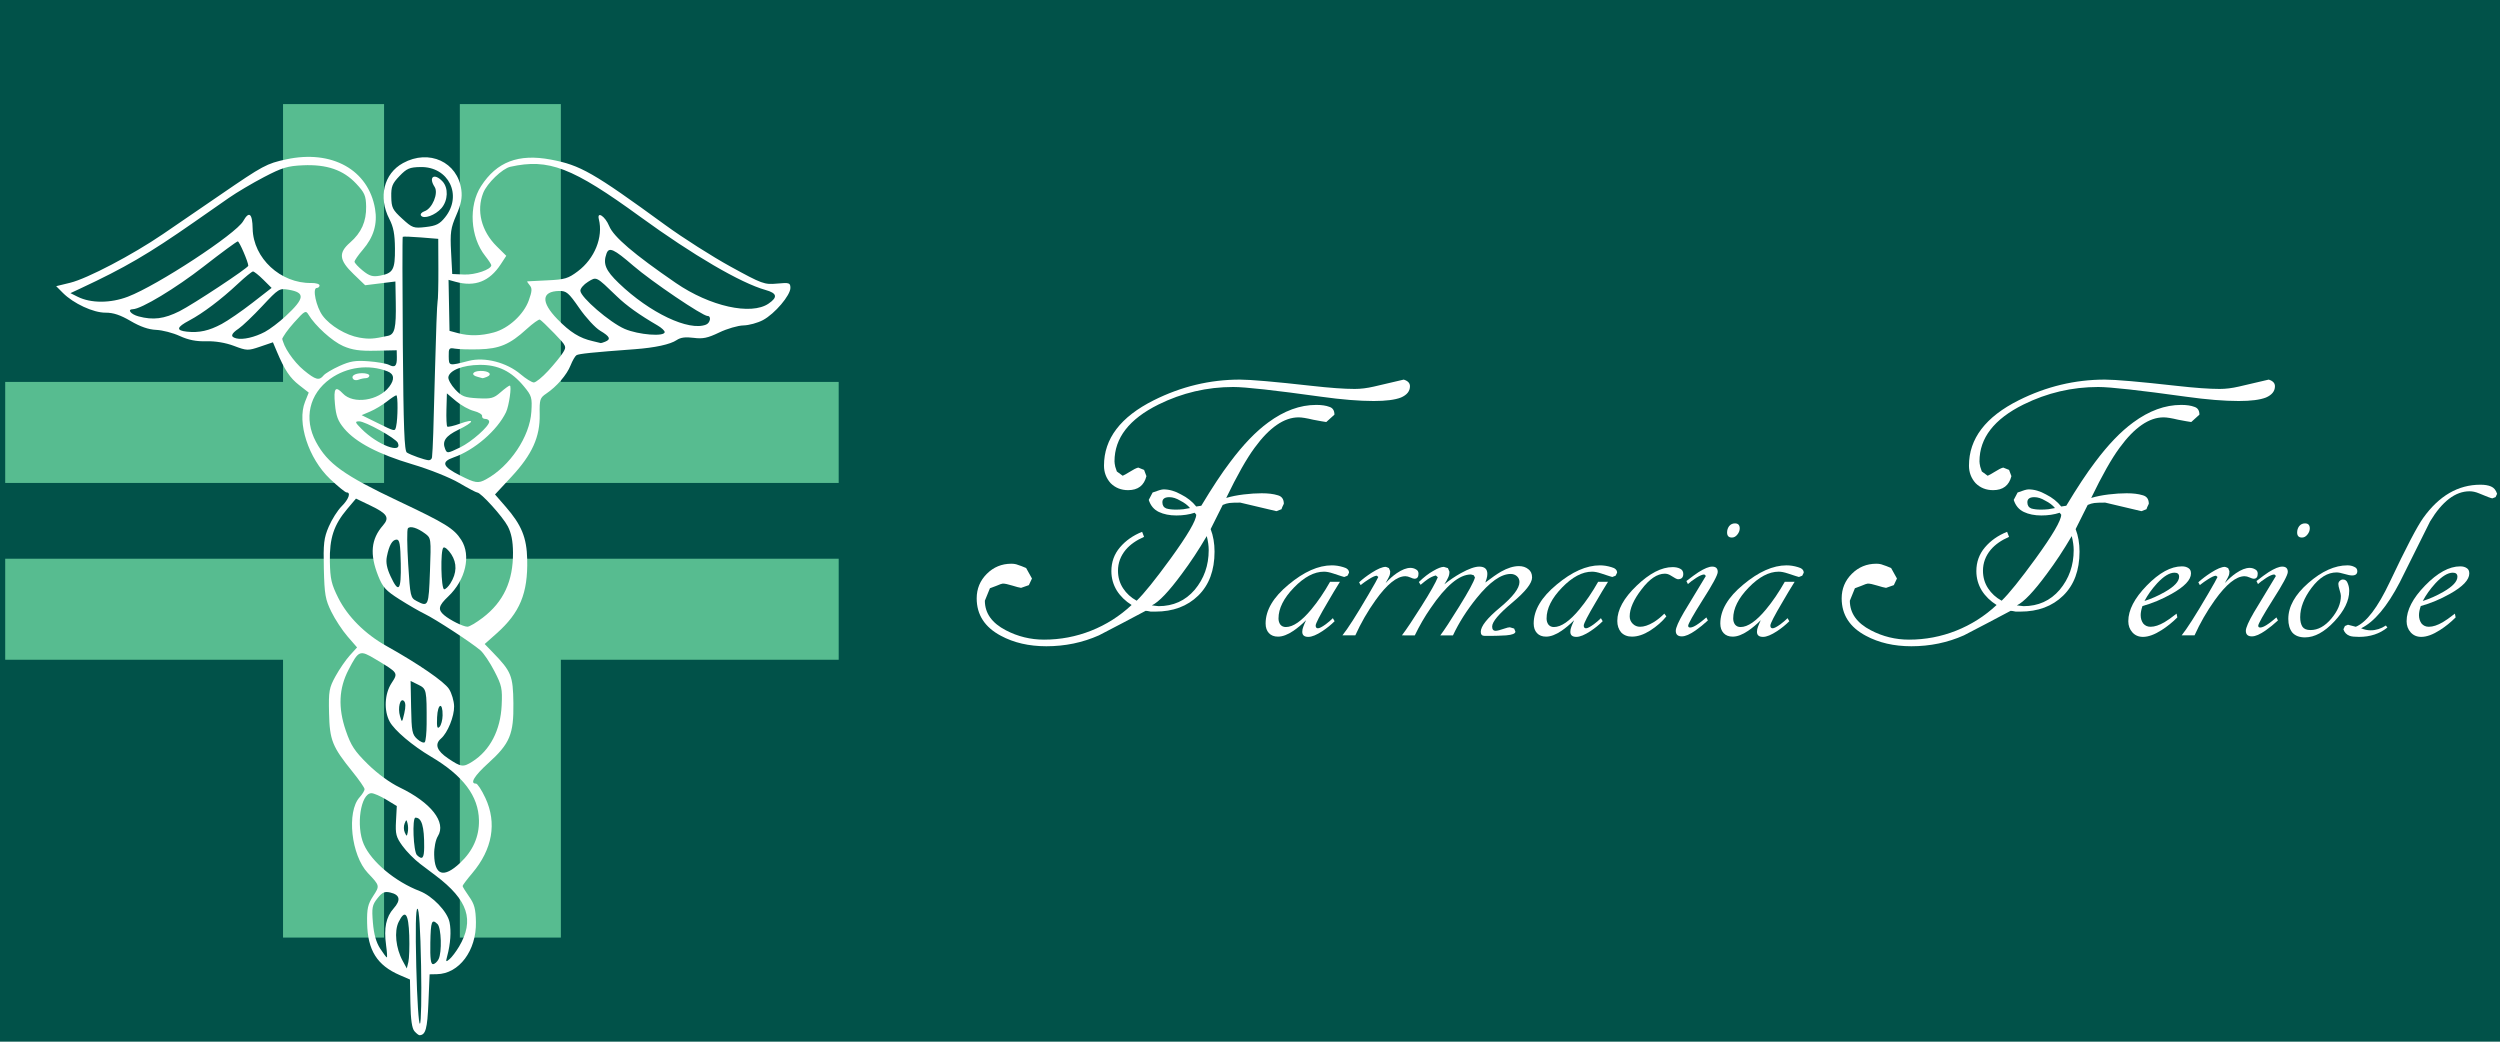
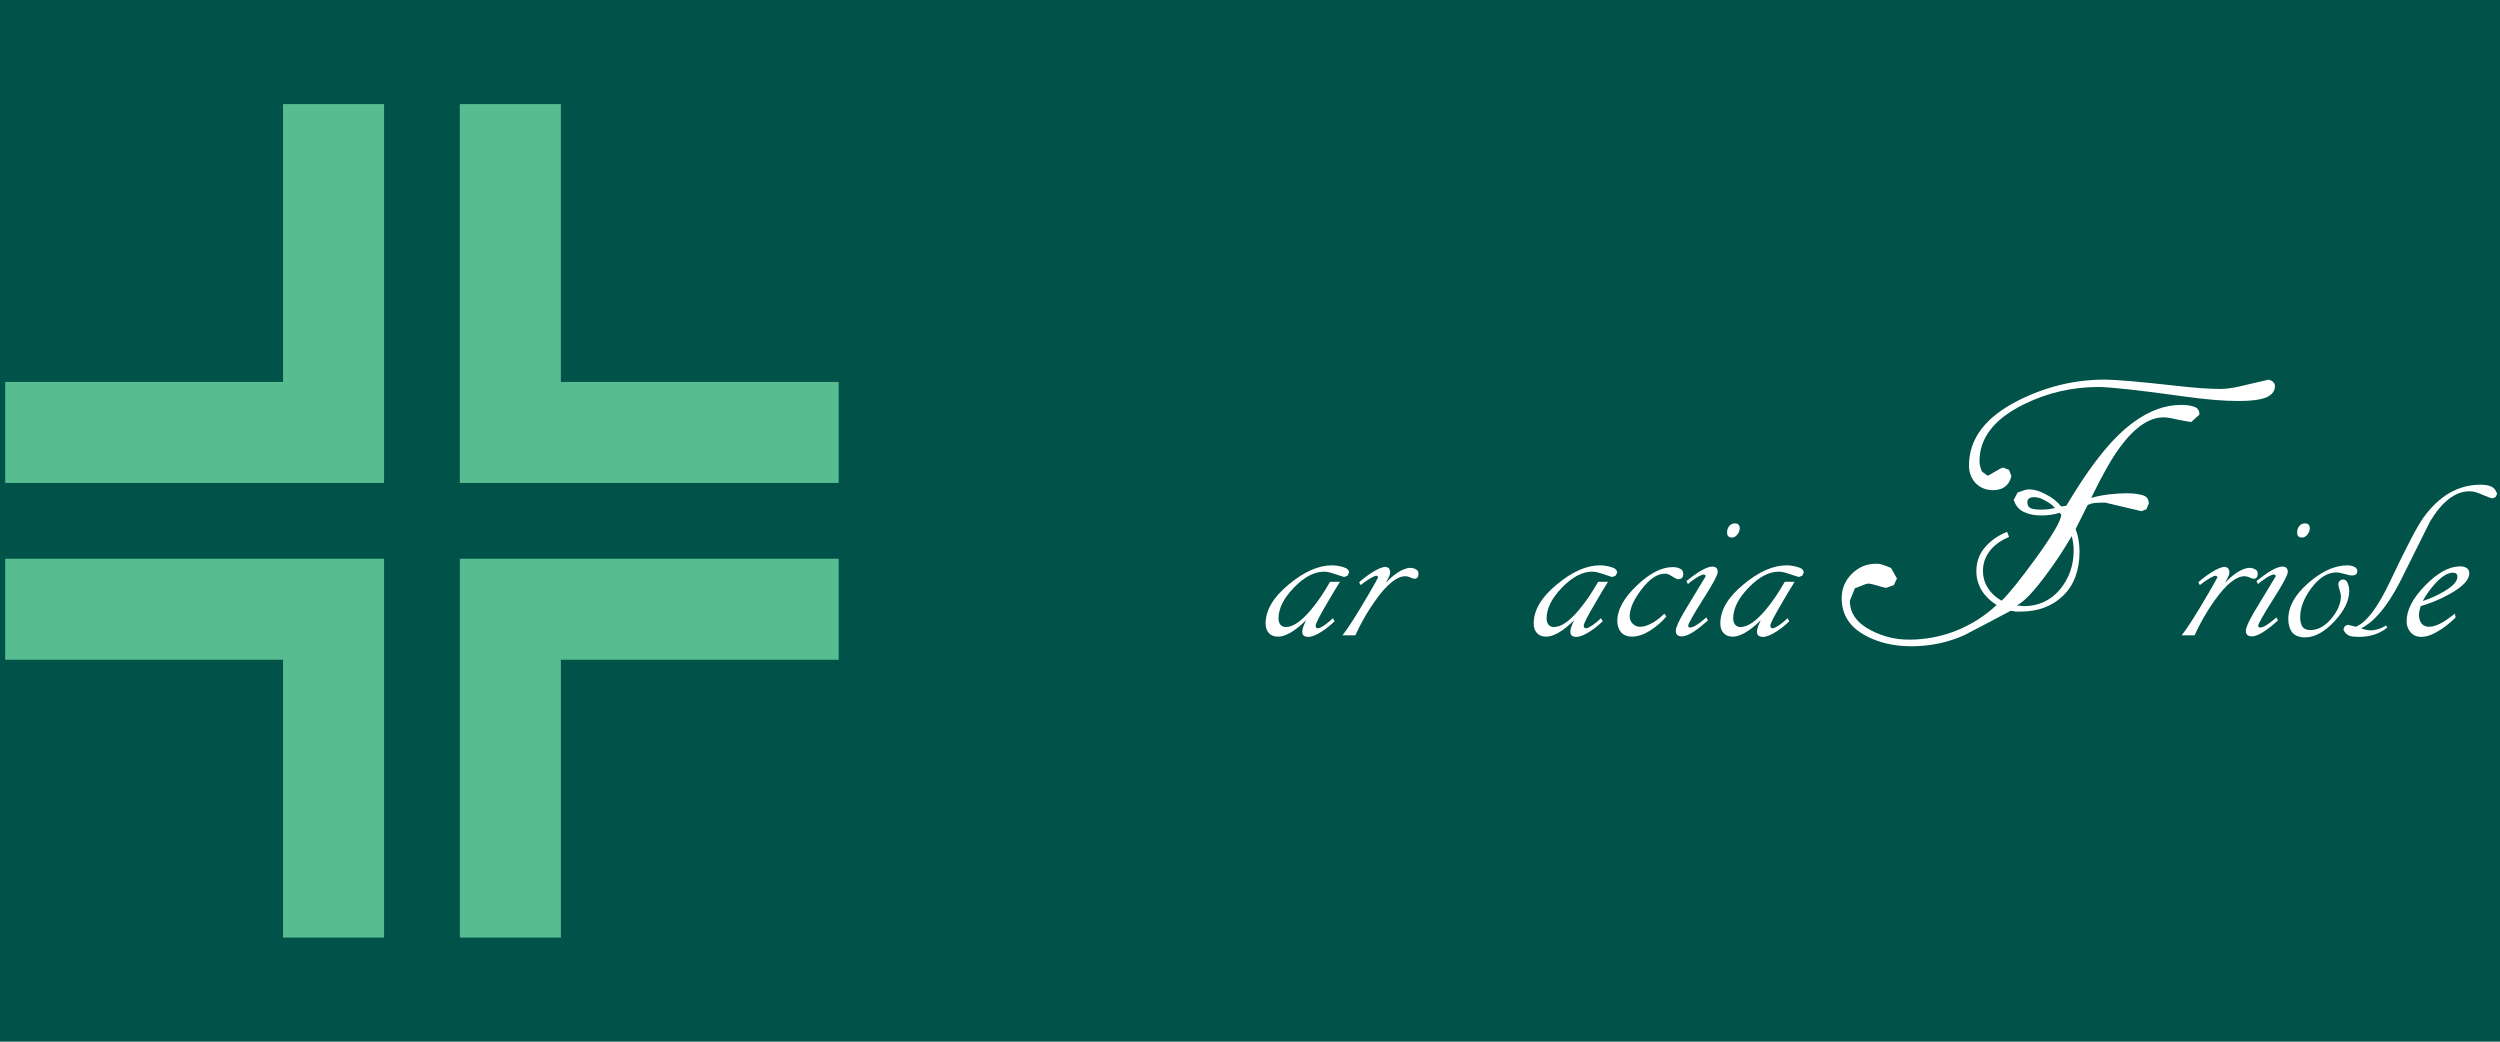
<svg xmlns="http://www.w3.org/2000/svg" width="480" height="200" version="1.1" viewBox="0 0 360 150">
  <rect y="1.4211e-14" width="360" height="150" style="fill:#015249;paint-order:normal" />
  <path d="m55.305 14.989v54.555h-54.555v-14.548h40.007v-40.007h14.548zm25.459 0v40.007h40.007v14.548h-54.555v-54.555h14.548zm-25.459 65.467v54.555h-14.548v-40.007h-40.007v-14.548h54.555zm65.467 0v14.548h-40.007v40.007h-14.548v-54.555h54.555z" style="fill:#57bc90" />
-   <path d="m59.676 148.49c-0.354-0.41-0.532-1.65-0.577-4.016l-0.065-3.423-1.47-0.634c-3.267-1.409-4.624-3.576-4.699-7.501-0.039-2.062 0.106-2.712 0.865-3.876 0.976-1.496 0.976-1.492-0.759-3.325-2.403-2.538-3.086-8.808-1.188-10.907 0.398-0.439 0.72-0.965 0.716-1.168-5e-3 -0.203-0.781-1.325-1.726-2.495-2.935-3.632-3.302-4.548-3.391-8.474-0.072-3.161 0.01-3.621 0.936-5.303 0.558-1.013 1.484-2.359 2.057-2.991l1.042-1.149-1.365-1.573c-0.751-0.865-1.805-2.469-2.341-3.565-0.864-1.764-0.987-2.472-1.078-6.182-0.089-3.633 5e-3 -4.44 0.708-6.076 0.446-1.038 1.282-2.355 1.858-2.929 1.015-1.01 1.367-2.006 0.705-1.993-0.178 0.003-1.244-0.866-2.369-1.931-3.12-2.956-4.802-8.138-3.61-11.119l0.531-1.328-1.372-1.071c-1.346-1.051-2.098-2.181-3.219-4.838l-0.562-1.332-1.836 0.626c-1.759 0.599-1.917 0.595-3.767-0.105-1.21-0.458-2.698-0.708-3.985-0.67-1.444 0.043-2.581-0.181-3.829-0.756-0.976-0.45-2.504-0.847-3.395-0.883-1.086-0.043-2.301-0.465-3.682-1.277-1.472-0.866-2.505-1.21-3.61-1.201-1.75 0.015-4.621-1.316-6.143-2.845l-0.967-0.971 2.018-0.492c2.458-0.599 8.963-4.011 13.352-7.003 1.781-1.214 5.505-3.762 8.275-5.662 6.181-4.239 6.648-4.49 9.488-5.105 6.575-1.424 11.835 1.509 12.787 7.129 0.367 2.166-0.206 4.081-1.764 5.889-0.659 0.765-1.195 1.54-1.192 1.722 2e-3 0.182 0.538 0.762 1.189 1.288 0.956 0.774 1.426 0.913 2.449 0.727 1.919-0.349 2.208-0.869 2.182-3.928-0.018-2.061-0.214-3.091-0.807-4.239-1.625-3.144-0.793-6.54 1.974-8.054 3.746-2.05 7.864-0.155 8.394 3.863 0.148 1.124-0.037 2.056-0.722 3.633-0.81 1.864-0.902 2.506-0.757 5.3l0.166 3.179 1.714 0.078c1.576 0.072 3.923-0.735 3.912-1.344-2e-3 -0.126-0.399-0.729-0.882-1.341-2.152-2.726-2.418-7.212-0.594-10.041 2.262-3.511 5.384-4.703 10.036-3.83 4.271 0.801 6.074 1.832 16.543 9.461 2.506 1.826 6.711 4.503 9.345 5.949 4.557 2.501 4.881 2.619 6.699 2.449 1.757-0.164 1.911-0.116 1.925 0.606 0.02 1.069-2.247 3.741-3.946 4.648-0.765 0.409-2.033 0.755-2.818 0.77-0.785 0.015-2.352 0.472-3.482 1.015-1.672 0.804-2.36 0.948-3.699 0.773-1.167-0.152-1.875-0.058-2.438 0.327-0.901 0.616-3.119 1.097-6.048 1.313-6.029 0.444-8.051 0.653-8.376 0.862-0.199 0.128-0.581 0.787-0.849 1.465-0.54 1.366-1.991 3.05-3.501 4.064-0.909 0.61-0.986 0.854-0.946 2.981 0.062 3.256-1.079 5.782-4.059 8.989l-2.375 2.555 1.537 1.766c2.288 2.629 3.03 4.445 3.099 7.581 0.108 4.896-1.044 7.678-4.424 10.68l-1.7 1.51 1.142 1.176c2.701 2.781 2.941 3.37 2.993 7.337 0.059 4.482-0.508 5.833-3.632 8.656-2 1.808-2.683 2.946-1.756 2.928 0.211-5e-3 0.821 0.927 1.355 2.07 1.683 3.603 1.019 7.395-1.895 10.836-0.764 0.902-1.388 1.731-1.386 1.842 2e-3 0.111 0.425 0.797 0.94 1.526 0.758 1.072 0.945 1.77 0.981 3.66 0.078 4.109-2.42 7.449-5.616 7.51l-1.056 0.02-0.17 4.089c-0.156 3.754-0.399 4.643-1.277 4.681-0.125 5e-3 -0.458-0.257-0.74-0.583zm0.96-9.461c-0.101-5.321-0.286-8.174-0.528-8.169-0.244 5e-3 -0.3 2.894-0.164 8.382 0.119 4.759 0.347 8.286 0.528 8.17 0.176-0.113 0.249-3.885 0.164-8.383zm-1.705-4.293c-0.105-3.219-0.598-3.858-1.525-1.977-0.664 1.347-0.411 3.792 0.58 5.609l0.593 1.087 0.223-0.915c0.123-0.504 0.181-2.215 0.129-3.803zm4.226 3.38c0.5-0.978 0.39-4.525-0.156-5.051-0.831-0.799-0.975-0.425-1.034 2.682-0.043 2.254 0.062 3.098 0.384 3.091 0.243-5e-3 0.606-0.329 0.806-0.721zm2.934-1.783c2.269-3.832 1.32-6.721-3.368-10.261-0.388-0.293-1.385-1.045-2.213-1.67-0.829-0.625-1.977-1.789-2.553-2.586-0.923-1.28-1.033-1.702-0.932-3.598l0.114-2.149-1.534-0.93c-0.844-0.511-1.799-0.925-2.124-0.919-1.552 0.03-2.25 4.737-1.091 7.367 1.111 2.523 4.512 5.367 8.04 6.723 1.844 0.709 3.984 2.939 4.305 4.487 0.266 1.281 0.137 3.128-0.343 4.907-0.221 0.821-0.185 0.863 0.349 0.408 0.328-0.279 0.934-1.08 1.348-1.779zm-10.496-0.25c-0.336-2.441-5e-3 -4.044 1.089-5.271 1.074-1.204 0.912-1.968-0.488-2.291-0.815-0.188-1.148-0.036-1.847 0.844-0.755 0.952-0.829 1.35-0.651 3.496 0.138 1.658 0.465 2.83 1.036 3.716 0.459 0.712 0.895 1.293 0.97 1.292 0.075-1e-3 0.025-0.805-0.111-1.787zm10.648-11.809c1.86-1.742 2.772-3.801 2.727-6.157-0.067-3.493-2.276-6.423-6.91-9.163-2.674-1.581-5.261-3.775-5.948-5.044-0.847-1.564-0.734-4 0.257-5.521 0.988-1.517 1.016-1.475-2.318-3.474-2.245-1.345-2.399-1.285-3.86 1.527-1.401 2.695-1.527 5.462-0.397 8.76 0.74 2.16 1.257 2.95 3.16 4.827 1.38 1.361 3.187 2.683 4.593 3.36 4.534 2.181 6.76 5.026 5.501 7.03-0.318 0.505-0.547 1.66-0.528 2.656 0.057 2.994 1.36 3.414 3.724 1.199zm-5.162-2.271c0.02-3.006-0.355-4.276-1.259-4.259-0.492 0.01-0.293 4.896 0.22 5.391 0.772 0.743 1.028 0.465 1.039-1.132zm-2.391-3.417c-0.157-0.605-0.178-0.604-0.43 8e-3 -0.146 0.354-0.135 0.927 0.025 1.276 0.276 0.602 0.297 0.602 0.43-8e-3 0.077-0.352 0.066-0.926-0.025-1.275zm9.344-8.926c2.53-1.605 4.042-4.519 4.206-8.102 0.111-2.408 0.015-2.855-1.048-4.914-0.643-1.246-1.551-2.597-2.019-3.003-1.223-1.062-6.529-4.526-8.043-5.25-0.708-0.339-2.327-1.275-3.597-2.081-1.985-1.259-2.417-1.734-3.071-3.378-1.244-3.125-1.039-5.301 0.686-7.271 0.986-1.125 0.629-1.693-1.797-2.859l-2.09-1.004-1.251 1.482c-1.942 2.302-2.574 4.21-2.509 7.589 0.048 2.506 0.22 3.252 1.21 5.229 1.349 2.695 3.861 5.205 6.912 6.909 4.62 2.579 8.362 5.152 9.036 6.21 0.388 0.609 0.718 1.73 0.733 2.489 0.029 1.453-0.934 3.824-1.888 4.646-0.95 0.82-0.613 1.757 1.03 2.863 1.874 1.261 2.156 1.297 3.5 0.444zm-6.599-5.433c0.018-4.928-5e-3 -5.035-1.204-5.626l-1.104-0.544 0.073 3.821c0.066 3.465 0.149 3.889 0.886 4.551 0.448 0.401 0.932 0.603 1.077 0.449 0.145-0.154 0.267-1.347 0.272-2.65zm2.299-1.203c0.034-1.992-0.707-1.747-0.793 0.263-0.06 1.409 0.02 1.724 0.347 1.386 0.234-0.241 0.434-0.983 0.446-1.649zm-5.566-2.082c-0.539-0.518-0.923 0.984-0.564 2.199 0.282 0.953 0.293 0.945 0.615-0.432 0.218-0.934 0.201-1.524-0.051-1.767zm11.344-11.987c2.999-2.291 4.388-5.281 4.36-9.386-0.013-1.664-0.236-2.792-0.755-3.791-0.711-1.368-3.881-4.868-4.401-4.859-0.138 0.003-1.316-0.619-2.617-1.382-1.327-0.778-4.274-1.953-6.709-2.676-4.907-1.456-8.172-3.167-9.83-5.152-0.902-1.079-1.169-1.789-1.328-3.529-0.21-2.295 0.063-2.66 1.137-1.518 1.495 1.59 5.146 1.058 6.683-0.973 0.808-1.069 0.718-1.833-0.262-2.217-2.681-1.051-5.845-0.637-8.238 1.078-3.03 2.171-3.838 5.742-2.053 9.076 1.683 3.144 4.026 4.822 11.972 8.576 6.689 3.16 7.894 3.906 8.947 5.54 1.447 2.244 0.632 5.781-1.88 8.156-1.399 1.323-1.522 1.893-0.579 2.686 0.868 0.73 2.737 1.657 3.354 1.664 0.274 0.003 1.264-0.58 2.199-1.294zm-18.602-34.321c-0.46-0.443 0.118-0.874 1.198-0.895 0.589-0.01 1.075 0.144 1.078 0.344 5e-3 0.2-0.226 0.369-0.509 0.374-0.284 5e-3 -0.742 0.101-1.018 0.213-0.276 0.112-0.613 0.095-0.75-0.037zm11.004 27.652c0.172-4.757 0.165-4.81-0.695-5.448-1.127-0.836-2.159-1.149-2.484-0.753-0.142 0.173-0.122 2.491 0.044 5.152 0.292 4.687 0.331 4.852 1.222 5.317 1.686 0.88 1.73 0.782 1.913-4.268zm2.945 1.718c0.926-1.473 0.968-2.894 0.125-4.193-0.425-0.653-0.931-1.085-1.126-0.96-0.463 0.299-0.357 6.018 0.112 6.009 0.196-5e-3 0.596-0.389 0.89-0.856zm-7.148-2.852c-0.053-2.797-0.168-3.459-0.6-3.451-0.622 0.013-1.086 0.826-1.406 2.469-0.16 0.821 7.3e-4 1.663 0.537 2.815 1.177 2.53 1.543 2.073 1.469-1.833zm12.277-12.128c3.429-1.861 6.31-6.158 6.528-9.735 0.124-2.036 0.05-2.291-1.051-3.625-1.827-2.215-3.757-3.155-6.409-3.121-2.417 0.03-4.322 0.774-4.492 1.753-0.058 0.335 0.382 1.133 0.977 1.774 0.944 1.016 1.361 1.181 3.252 1.282 1.929 0.103 2.293 0.008 3.28-0.855 0.61-0.534 1.211-0.973 1.335-0.975 0.308-5e-3 -0.107 2.93-0.542 3.837-1.261 2.626-4.552 5.465-7.539 6.504-1.849 0.643-1.614 1.325 0.89 2.587 2.25 1.135 2.632 1.193 3.771 0.575zm-1.216-14.76c-1.033-0.249-0.748-0.828 0.418-0.85 1.212-0.023 1.779 0.506 0.917 0.856-0.313 0.127-0.598 0.213-0.632 0.19-0.034-0.023-0.35-0.111-0.703-0.196zm-6.562 11.584c0.126-1.331 0.214-3.872 0.429-12.492 0.131-5.215 0.297-9.678 0.37-9.918 0.073-0.24 0.125-2.373 0.116-4.74l-0.018-4.304-2.501-0.203c-1.375-0.112-2.551-0.152-2.611-0.089-0.06 0.063-0.055 7.014 0.01 15.447 0.096 12.032 0.221 15.394 0.584 15.619 0.605 0.375 2.539 1.059 3.12 1.104 0.251 0.02 0.476-0.17 0.499-0.422zm4.042-1.417c1.648-0.795 4.205-3.058 4.192-3.709-5e-3 -0.223-0.254-0.402-0.554-0.396-0.301 5e-3 -0.509-0.178-0.464-0.408 0.046-0.23-0.488-0.562-1.185-0.737-0.698-0.175-1.858-0.818-2.578-1.427l-1.31-1.109-0.066 2.302c-0.036 1.266 0.018 2.381 0.118 2.479 0.102 0.097 0.926-0.091 1.833-0.42 2.244-0.812 2.094-0.249-0.234 0.881-1.841 0.894-2.36 1.645-1.906 2.763 0.27 0.665 0.339 0.658 2.154-0.218zm-8.96-0.652c-0.267-0.655-4.709-3.124-5.589-3.107-0.632 0.013-0.589 0.139 0.374 1.107 2.272 2.282 5.898 3.673 5.215 2zm-0.248-2.389c0.252-1.103 0.272-4.47 0.027-4.465-0.128 0.002-0.748 0.409-1.376 0.904-0.629 0.495-1.7 1.137-2.381 1.427l-1.237 0.527 2.179 1.074c2.689 1.325 2.611 1.31 2.789 0.532zm21.876-7.972c0.843-0.914 1.797-2.083 2.121-2.597 0.579-0.921 0.56-0.962-1.218-2.809-0.993-1.031-1.933-1.927-2.088-1.99-0.156-0.064-1.012 0.551-1.904 1.366-2.412 2.206-3.906 2.841-6.86 2.916-1.403 0.036-2.962-0.01-3.465-0.1-0.836-0.151-0.912-0.055-0.89 1.11 0.027 1.405-0.02 1.395 2.892 0.649 2.303-0.59 5.458 0.228 7.463 1.933 0.759 0.646 1.613 1.176 1.898 1.179 0.285 0.003 1.208-0.743 2.051-1.657zm-32.328 0.648c0.226-0.283 1.255-0.897 2.287-1.364 1.539-0.697 2.287-0.819 4.165-0.68 1.259 0.093 2.599 0.328 2.979 0.522 0.862 0.441 1.146 0.159 1.122-1.111l-0.02-0.995-3.006 0.067c-2.303 0.051-3.402-0.106-4.699-0.671-1.574-0.686-4.038-2.918-5.005-4.535-0.385-0.643-0.537-0.558-2.074 1.156-0.912 1.018-1.654 2.062-1.649 2.321 0.02 1.011 1.569 3.313 3.055 4.536 1.701 1.401 2.218 1.538 2.844 0.754zm40.552-4.86c0.867-0.352 0.688-0.748-0.715-1.579-0.702-0.415-2.054-1.879-3.006-3.253-1.544-2.23-1.855-2.495-2.904-2.475-2.556 0.049-2.652 1.592-0.253 4.062 1.825 1.877 3.217 2.743 5.083 3.16 0.604 0.135 1.126 0.262 1.16 0.281 0.034 0.02 0.319-0.068 0.634-0.196zm-31.285-0.843c0.986-0.217 1.196-1.113 1.131-4.827l-0.052-3.001-4.356 0.539-1.675-1.612c-2.08-2.003-2.197-3.053-0.501-4.529 1.632-1.42 2.358-3.049 2.317-5.2-0.029-1.559-0.216-1.987-1.429-3.284-1.848-1.974-4.236-2.801-7.651-2.649-2.232 0.099-3.001 0.331-5.617 1.695-1.667 0.869-3.942 2.216-5.056 2.992-1.114 0.777-3.38 2.357-5.036 3.511-6.562 4.574-9.972 6.564-16.352 9.541l-1.441 0.673 1.043 0.521c1.908 0.954 4.731 0.948 7.246-0.015 4.248-1.627 15.551-9.037 16.589-10.875 0.85-1.505 1.321-1.129 1.363 1.088 0.081 4.245 4.022 7.896 8.441 7.82 0.651-0.013 1.187 0.144 1.191 0.344 5e-3 0.2-0.179 0.368-0.405 0.372-0.661 0.013-0.077 2.738 0.855 3.996 1.078 1.454 3.373 2.823 5.283 3.152 1.409 0.242 2.025 0.204 4.112-0.255zm39.854-0.549c-2e-3 -0.196-0.463-0.621-1.02-0.946-2.632-1.532-4.461-2.838-5.854-4.181-3.046-2.937-2.919-2.873-4.174-2.099-0.608 0.374-1.099 0.949-1.093 1.276 0.018 0.937 4.242 4.577 6.382 5.5 1.98 0.855 5.773 1.151 5.759 0.45zm-57.567-0.025c0.707-0.375 2.05-1.393 2.984-2.261 2.766-2.572 2.859-3.4 0.427-3.809-1.334-0.224-1.442-0.157-3.782 2.347-1.325 1.418-2.854 2.878-3.398 3.246-1.143 0.772-1.244 1.195-0.337 1.418 0.932 0.23 2.633-0.16 4.106-0.941zm32.964 0.081c2.124-0.578 4.299-2.571 5.035-4.614 0.479-1.33 0.503-1.747 0.125-2.186-0.257-0.298-0.406-0.549-0.332-0.557 0.075-0.008 1.39-0.074 2.923-0.147 2.481-0.117 2.958-0.261 4.349-1.306 2.418-1.819 3.668-4.91 3.026-7.478-0.31-1.239 0.907-0.445 1.484 0.968 0.633 1.552 3.551 4.044 9.602 8.199 4.909 3.371 10.838 4.691 13.349 2.971 1.355-0.927 1.229-1.5-0.43-1.963-3.567-0.995-10.447-5.014-18.053-10.545-9.791-7.12-13.178-8.423-18.698-7.197-1.161 0.258-3.357 2.373-3.908 3.765-1.009 2.549-0.266 5.498 1.933 7.68l1.388 1.377-0.795 1.217c-1.623 2.484-3.72 3.297-6.511 2.524l-1.008-0.28 0.07 3.673 0.07 3.673 1.191 0.32c1.656 0.444 3.327 0.414 5.192-0.094zm30.567-1.129c0.613-0.249 0.781-1.251 0.208-1.24-0.705 0.013-8.05-4.957-10.685-7.231-2.823-2.436-3.505-2.746-3.864-1.756-0.534 1.475-0.138 2.426 1.774 4.262 4.458 4.281 10.109 6.964 12.568 5.966zm-69.767-0.081c0.896-0.479 2.883-1.844 4.415-3.035l2.786-2.165-1.196-1.187c-0.657-0.653-1.325-1.185-1.484-1.182-0.159 0.003-1.137 0.801-2.174 1.773-2.404 2.254-5.057 4.256-7.01 5.289-1.837 0.972-1.933 1.435-0.334 1.606 1.751 0.188 3.17-0.124 4.996-1.1zm-6.055-1.851c1.941-0.973 9.905-6.238 9.899-6.544-0.01-0.544-1.29-3.509-1.513-3.505-0.156 0.003-2.365 1.628-4.909 3.611-4.02 3.134-8.988 6.13-10.202 6.154-0.864 0.018-0.297 0.736 0.816 1.035 2.107 0.565 3.685 0.365 5.909-0.75zm38.239-13.522c2.543-3.167 0.511-7.311-3.546-7.234-1.572 0.03-1.969 0.2-3.024 1.297-1.041 1.082-1.211 1.511-1.182 2.995 0.029 1.559 0.188 1.875 1.576 3.146 1.465 1.341 1.637 1.402 3.381 1.201 1.513-0.174 2.007-0.422 2.795-1.404zm-3.475-0.254c-0.129-0.2 0.103-0.478 0.516-0.617 1.111-0.376 2.036-2.603 1.452-3.499-0.935-1.435-0.056-2.059 1.128-0.8 0.877 0.933 0.809 2.75-0.144 3.859-0.879 1.022-2.582 1.632-2.952 1.057z" style="fill:#fff;stroke-width:.364" />
  <g transform="matrix(.364 0 0 .364 -55.305 -175.96)" style="fill:#fff;stroke-width:.75" aria-label="Farmacia Feriole">
-     <path d="m672.61 643.59q3.234 0 5.236 0.77 2.002 0.616 2.002 3.08l-3.234 2.926q-1.232-0.154-5.236-0.924-3.85-0.924-5.698-0.924-8.624 0-17.402 12.012-4.774 6.468-11.242 19.866 3.08-0.924 6.93-1.386t7.084-0.462q3.85 0 6.314 0.77 2.464 0.616 2.464 3.388-0.77 1.54-0.924 2.156l-2.002 0.77q-7.238-1.694-14.322-3.388-3.08 0-4.312 0.154-1.232 0.154-2.618 0.77l-4.774 9.548q1.54 4.004 1.54 8.932 0 11.088-6.468 17.402-6.468 6.314-16.94 6.314-0.924 0-1.848 0-1.386-0.308-2.002-0.308-9.24 4.928-18.48 9.702-9.702 4.312-20.79 4.312-10.318 0-18.018-4.158-9.548-5.082-9.548-14.784 0-5.698 4.004-9.702 4.004-4.004 9.702-4.004 1.54 0 2.618 0.462 1.078 0.308 3.234 1.232l2.31 4.158-1.232 2.618-3.08 1.078q-1.078-0.154-3.542-0.924-2.464-0.77-3.696-0.77-0.462 0-2.618 0.924-2.156 0.77-2.464 0.924l-2.002 4.928q0 7.392 8.316 11.704 7.084 3.696 15.092 3.696 9.702 0 18.634-3.542t16.016-10.164q-3.696-2.31-5.852-5.698-2.156-3.542-2.156-7.7 0-5.39 3.388-9.394t8.778-6.16l0.77 2.002q-4.62 2.002-7.238 5.082-3.08 3.696-3.08 8.316 0 3.85 2.002 6.93 2.002 3.08 5.39 4.928 4.312-4.158 13.398-16.632 10.164-14.014 10.164-17.402l-0.616-0.77q-3.234 1.078-7.238 1.078t-6.93-1.386q-2.926-1.386-4.004-4.774l1.54-2.926q3.234-1.232 4.312-1.232 3.388 0 6.93 2.002 3.696 1.848 6.006 4.774l2.002-0.308q6.468-10.78 11.396-17.248 7.7-10.318 15.092-15.708 9.394-6.93 18.942-6.93zm-74.382 33.726q-4.158 0-6.93-2.772-2.618-2.926-2.618-6.93 0-16.016 19.712-25.872 16.324-8.162 34.034-8.162 6.314 0 28.336 2.464 10.934 1.232 17.094 1.232 3.542 0 7.546-0.924 5.852-1.386 11.858-2.772 2.464 0.77 2.464 2.618 0 2.926-3.542 4.466-3.542 1.386-10.78 1.386-8.624 0-20.79-1.694-27.72-3.85-34.804-3.85-15.554 0-29.568 6.93-17.402 8.624-17.402 22.484 0 0.77 0.308 2.156 0.462 1.386 0.616 1.848l2.31 1.694q0.77-0.308 2.772-1.54 2.156-1.386 3.388-1.694l2.31 0.924 0.924 2.464q-1.386 5.544-7.238 5.544zm12.012 45.892q8.778 0 14.322-6.468 5.544-6.622 5.544-15.708 0-2.464-0.77-5.544-4.774 8.162-9.856 14.938-7.7 10.472-11.858 12.474zm4.312-43.12q-2.772 0-2.772 2.002 0 1.848 1.54 2.464 1.54 0.462 3.85 0.462 1.386 0 2.926-0.154 1.694-0.308 2.618-0.462-1.386-1.694-3.85-2.926-2.31-1.386-4.312-1.386z" style="fill:#fff" />
    <path d="m672.42 730.86q0 1.1 0.9 1.1 0.9 0 3.1-1.6 1.6-1.2 2.8-2.4l0.7 1.2q-2.1 2.1-4.8 3.9-3.5 2.3-5.6 2.3-2.4 0-2.4-2 0-1 0.4-2 0.4-1.1 1.1-2.6-2.5 2.5-5 4.2-3.4 2.3-6.1 2.3-2.3 0-3.6-1.4t-1.3-3.8q0-7.9 9.1-15.4 9.1-7.6 17.1-7.6 2.2 0 4.5 0.7 2.3 0.6 2.3 2.2l-0.6 1.2-1.3 0.5q-0.2 0-4.4-1.4-2.1-0.7-3.6-0.7-5.8 0-11.9 6.3-6.1 6.3-6.1 12.2 0 1.4 0.7 2.4 0.8 1 2.2 1 4.3 0 10.1-7 3.9-4.7 7.4-10.9h3.9q-2.5 4-4.8 8-4.8 8.1-4.8 9.3z" style="fill:#fff" />
    <path d="m683 734.76q3.1-3.8 10.4-16.3 3.4-5.8 3.8-6.8l-0.6-0.5q-1 0-3.3 1.5-1.3 0.8-3.1 2.2l-0.6-1.1q2.2-2 5-3.8 3.6-2.3 5.5-2.3 0.3 0 1.3 0.5l0.5 1.2q0 1-0.2 1.6-0.2 0.6-1.6 3.1 2.2-2.4 4.4-3.9 3.1-2.1 5.4-2.1 1.2 0 2.2 0.6 1 0.5 1 1.7 0 2-1.6 2-0.5 0-1.6-0.5t-2-0.5q-5 0-11.8 9.5-4.7 6.6-8 13.9z" style="fill:#fff" />
-     <path d="m706.54 734.76q2.8-3.7 7.7-11.5 5.3-8.4 6.5-11.5l-0.8-0.7q-1.6 0.4-3.2 1.5-0.9 0.6-2.8 2.2l-0.7-1.1q3-2.9 5.7-4.4 2.7-1.6 4.2-1.6l1.6 0.5 0.6 1.4q0 1.3-0.5 2.3-0.4 1-1.5 2.7 3.1-2.5 6.5-4.4 4.7-2.6 7.3-2.6 3.2 0 3.2 2.9 0 0.9-0.3 1.9t-0.5 1.5q3.8-2.9 6.2-4.3 3.9-2.2 7.1-2.2 2.2 0 3.7 1.2 1.5 1.1 1.5 3.3 0 3.4-7.9 10-7.9 6.6-7.9 9.4 0 1.7 1.4 1.7 0.9 0 3.5-0.9 1.4-0.5 2.1-0.5l1.7 0.5 0.5 1.2q0 1.2-3.7 1.5-3.7 0.2-5.7 0.2h-2.8q-1.5 0-1.5-1.6 0-3.3 7.6-9.6 7.7-6.4 7.7-10.1 0-1.4-1-2.3-1-0.9-2.5-0.9-5.7 0-13.4 9.5-5.9 7.3-9.4 14.8h-5q2.4-3.2 7.4-11.3 5.6-9 6.3-11.6l-0.5-0.9-1.1-0.3q-6.9 0-16 13.4-3.4 4.9-6.2 10.7z" style="fill:#fff" />
    <path d="m778.47 730.86q0 1.1 0.9 1.1t3.1-1.6q1.6-1.2 2.8-2.4l0.7 1.2q-2.1 2.1-4.8 3.9-3.5 2.3-5.6 2.3-2.4 0-2.4-2 0-1 0.4-2 0.4-1.1 1.1-2.6-2.5 2.5-5 4.2-3.4 2.3-6.1 2.3-2.3 0-3.6-1.4-1.3-1.4-1.3-3.8 0-7.9 9.1-15.4 9.1-7.6 17.1-7.6 2.2 0 4.5 0.7 2.3 0.6 2.3 2.2l-0.6 1.2-1.3 0.5q-0.2 0-4.4-1.4-2.1-0.7-3.6-0.7-5.8 0-11.9 6.3-6.1 6.3-6.1 12.2 0 1.4 0.7 2.4 0.8 1 2.2 1 4.3 0 10.1-7 3.9-4.7 7.4-10.9h3.9q-2.5 4-4.8 8-4.8 8.1-4.8 9.3z" style="fill:#fff" />
    <path d="m811.15 727.26q-2.5 3.1-6.4 5.6-3.8 2.4-7.2 2.4-2.7 0-4.3-1.7-1.5-1.8-1.5-4.5 0-6.6 7.6-13.9 7.7-7.4 14.3-7.4 1.7 0 2.9 0.6 1.3 0.6 1.3 2.1 0 2.1-2.1 2.1-0.6 0-2.9-1.5-1.1-0.7-2.3-0.7-4.5 0-9.2 6.2-4.7 6.1-4.7 10.7 0 1.7 1.2 2.9 1.2 1.2 2.9 1.2 2.3 0 5.2-1.7 2.2-1.3 4.4-3.5z" style="fill:#fff" />
    <path d="m817.28 735.16q-2.4 0-2.4-2.2 0-1.8 3.2-7.3 4.3-7.2 8.7-14.4-0.1-0.2-0.3-0.3-0.2-0.2-0.3-0.3-1.1 0-3.3 1.4-2.1 1.4-3.2 2.4l-0.6-1.2q3.1-2.4 4.8-3.5 3.5-2.2 5.4-2.2 2.2 0 2.2 2.1 0 1.8-5.9 11-5.8 9.2-5.8 10.3 0 0.7 0.8 0.7 1.2 0 3.4-1.6 1-0.7 3-2.4l0.6 1.2q-2.5 2.3-4.8 3.9-3.4 2.4-5.5 2.4zm21-44.7q1.9 0 1.9 2 0 1.3-1 2.5-0.9 1.1-2.1 1.1-1.9 0-1.9-2 0-1.4 0.8-2.5 0.9-1.1 2.3-1.1z" style="fill:#fff" />
    <path d="m852.3 730.86q0 1.1 0.9 1.1 0.9 0 3.1-1.6 1.6-1.2 2.8-2.4l0.7 1.2q-2.1 2.1-4.8 3.9-3.5 2.3-5.6 2.3-2.4 0-2.4-2 0-1 0.4-2 0.4-1.1 1.1-2.6-2.5 2.5-5 4.2-3.4 2.3-6.1 2.3-2.3 0-3.6-1.4-1.3-1.4-1.3-3.8 0-7.9 9.1-15.4 9.1-7.6 17.1-7.6 2.2 0 4.5 0.7 2.3 0.6 2.3 2.2l-0.6 1.2-1.3 0.5q-0.2 0-4.4-1.4-2.1-0.7-3.6-0.7-5.8 0-11.9 6.3-6.1 6.3-6.1 12.2 0 1.4 0.7 2.4 0.8 1 2.2 1 4.3 0 10.1-7 3.9-4.7 7.4-10.9h3.9q-2.5 4-4.8 8-4.8 8.1-4.8 9.3z" style="fill:#fff" />
    <path d="m1014.8 643.59q3.234 0 5.236 0.77 2.002 0.616 2.002 3.08l-3.234 2.926q-1.232-0.154-5.236-0.924-3.85-0.924-5.698-0.924-8.624 0-17.402 12.012-4.774 6.468-11.242 19.866 3.08-0.924 6.93-1.386t7.084-0.462q3.85 0 6.314 0.77 2.464 0.616 2.464 3.388-0.77 1.54-0.924 2.156l-2.002 0.77q-7.238-1.694-14.322-3.388-3.08 0-4.312 0.154-1.232 0.154-2.618 0.77l-4.774 9.548q1.54 4.004 1.54 8.932 0 11.088-6.468 17.402-6.468 6.314-16.94 6.314-0.924 0-1.848 0-1.386-0.308-2.002-0.308-9.24 4.928-18.48 9.702-9.702 4.312-20.79 4.312-10.318 0-18.018-4.158-9.548-5.082-9.548-14.784 0-5.698 4.004-9.702 4.004-4.004 9.702-4.004 1.54 0 2.618 0.462 1.078 0.308 3.234 1.232l2.31 4.158-1.232 2.618-3.08 1.078q-1.078-0.154-3.542-0.924-2.464-0.77-3.696-0.77-0.462 0-2.618 0.924-2.156 0.77-2.464 0.924l-2.002 4.928q0 7.392 8.316 11.704 7.084 3.696 15.092 3.696 9.702 0 18.634-3.542t16.016-10.164q-3.696-2.31-5.852-5.698-2.156-3.542-2.156-7.7 0-5.39 3.388-9.394t8.778-6.16l0.77 2.002q-4.62 2.002-7.238 5.082-3.08 3.696-3.08 8.316 0 3.85 2.002 6.93 2.002 3.08 5.39 4.928 4.312-4.158 13.398-16.632 10.164-14.014 10.164-17.402l-0.616-0.77q-3.234 1.078-7.238 1.078t-6.93-1.386q-2.926-1.386-4.004-4.774l1.54-2.926q3.234-1.232 4.312-1.232 3.388 0 6.93 2.002 3.696 1.848 6.006 4.774l2.002-0.308q6.468-10.78 11.396-17.248 7.7-10.318 15.092-15.708 9.394-6.93 18.942-6.93zm-74.382 33.726q-4.158 0-6.93-2.772-2.618-2.926-2.618-6.93 0-16.016 19.712-25.872 16.324-8.162 34.034-8.162 6.314 0 28.336 2.464 10.934 1.232 17.094 1.232 3.542 0 7.546-0.924 5.852-1.386 11.858-2.772 2.464 0.77 2.464 2.618 0 2.926-3.542 4.466-3.542 1.386-10.78 1.386-8.624 0-20.79-1.694-27.72-3.85-34.804-3.85-15.554 0-29.568 6.93-17.402 8.624-17.402 22.484 0 0.77 0.308 2.156 0.462 1.386 0.616 1.848l2.31 1.694q0.77-0.308 2.772-1.54 2.156-1.386 3.388-1.694l2.31 0.924 0.924 2.464q-1.386 5.544-7.238 5.544zm12.012 45.892q8.778 0 14.322-6.468 5.544-6.622 5.544-15.708 0-2.464-0.77-5.544-4.774 8.162-9.856 14.938-7.7 10.472-11.858 12.474zm4.312-43.12q-2.772 0-2.772 2.002 0 1.848 1.54 2.464 1.54 0.462 3.85 0.462 1.386 0 2.926-0.154 1.694-0.308 2.618-0.462-1.386-1.694-3.85-2.926-2.31-1.386-4.312-1.386z" style="fill:#fff" />
-     <path d="m1013.3 727.66q-2.9 2.9-6.2 5-4.2 2.7-7.4 2.7-2.6 0-4.2-1.8-1.6-1.8-1.6-4.4 0-6.6 7.3-14.1 7.4-7.6 13.9-7.6 1.6 0 2.6 0.7 1 0.6 1 2.1 0 3.8-7.7 8.1-5.7 3.2-11.5 4.8-0.7 2.1-0.7 3.6 0 1.9 1 3.3 1.1 1.3 2.9 1.3 2.4 0 5.5-1.8 1.6-0.9 4.8-3.4zm0.7-16.1q0-1.6-1.8-1.6-3 0-6.9 4.2-3.1 3.4-5 7 4.1-1.3 8.1-3.6 5.6-3.2 5.6-6z" style="fill:#fff" />
    <path d="m1015 734.76q3.1-3.8 10.4-16.3 3.4-5.8 3.8-6.8l-0.6-0.5q-1 0-3.3 1.5-1.3 0.8-3.1 2.2l-0.6-1.1q2.2-2 5-3.8 3.6-2.3 5.5-2.3 0.3 0 1.3 0.5l0.5 1.2q0 1-0.2 1.6-0.2 0.6-1.6 3.1 2.2-2.4 4.4-3.9 3.1-2.1 5.4-2.1 1.2 0 2.2 0.6 1 0.5 1 1.7 0 2-1.6 2-0.5 0-1.6-0.5t-2-0.5q-5 0-11.8 9.5-4.7 6.6-8 13.9z" style="fill:#fff" />
    <path d="m1042.8 735.16q-2.4 0-2.4-2.2 0-1.8 3.2-7.3 4.3-7.2 8.7-14.4-0.1-0.2-0.3-0.3-0.2-0.2-0.3-0.3-1.1 0-3.3 1.4-2.1 1.4-3.2 2.4l-0.6-1.2q3.1-2.4 4.8-3.5 3.5-2.2 5.4-2.2 2.2 0 2.2 2.1 0 1.8-5.9 11-5.8 9.2-5.8 10.3 0 0.7 0.8 0.7 1.2 0 3.4-1.6 1-0.7 3-2.4l0.6 1.2q-2.5 2.3-4.8 3.9-3.4 2.4-5.5 2.4zm21-44.7q1.9 0 1.9 2 0 1.3-1 2.5-0.9 1.1-2.1 1.1-1.9 0-1.9-2 0-1.4 0.8-2.5 0.9-1.1 2.3-1.1z" style="fill:#fff" />
    <path d="m1063.8 735.56q-3.3 0-5-1.9-1.6-2-1.6-5.4 0-7.3 7.9-14.2 8-7 15.5-7 1.5 0 2.7 0.6 1.2 0.5 1.2 1.7 0 1.7-2.1 1.7-1 0-3-0.6-2-0.6-3.1-0.6-5.3 0-9.9 6.1-4.5 6-4.5 11.6 0 2.4 0.9 3.8 0.9 1.3 3.2 1.3 4.4 0 8.2-4.5t3.8-9q0-0.7-0.5-2.3t-0.5-2.4q0-0.7 0.5-1.2 0.6-0.6 1.3-0.6 1.4 0 1.9 1.5 0.6 1.4 0.6 3 0 5.8-5.9 12.1-5.9 6.3-11.6 6.3z" style="fill:#fff" />
    <path d="m1096.4 731.66q-4.6 3.7-11.2 3.7-2.6 0-3.7-0.4-1.9-0.7-2.5-2.6l0.6-1.3 1.2-0.5 3.1 0.8q6.3-2.6 13.4-17.6 9.7-20.5 13.3-25.5 9.4-13.1 22.6-13.1 2.6 0 4.2 0.7 1.7 0.7 2.4 2.9l-0.6 1.3-1.3 0.5q-0.8-0.1-5.3-2-1.9-0.8-3.7-0.8-8.4 0-15.6 11.9-6 12.1-12 24.1-7.5 14.4-15.3 18.2 1.9 0.8 3.8 0.8 3.1 0 6-1.9z" style="fill:#fff" />
    <path d="m1123.4 727.66q-2.9 2.9-6.2 5-4.2 2.7-7.4 2.7-2.6 0-4.2-1.8t-1.6-4.4q0-6.6 7.3-14.1 7.4-7.6 13.9-7.6 1.6 0 2.6 0.7 1 0.6 1 2.1 0 3.8-7.7 8.1-5.7 3.2-11.5 4.8-0.7 2.1-0.7 3.6 0 1.9 1 3.3 1.1 1.3 2.9 1.3 2.4 0 5.5-1.8 1.6-0.9 4.8-3.4zm0.7-16.1q0-1.6-1.8-1.6-3 0-6.9 4.2-3.1 3.4-5 7 4.1-1.3 8.1-3.6 5.6-3.2 5.6-6z" style="fill:#fff" />
  </g>
</svg>